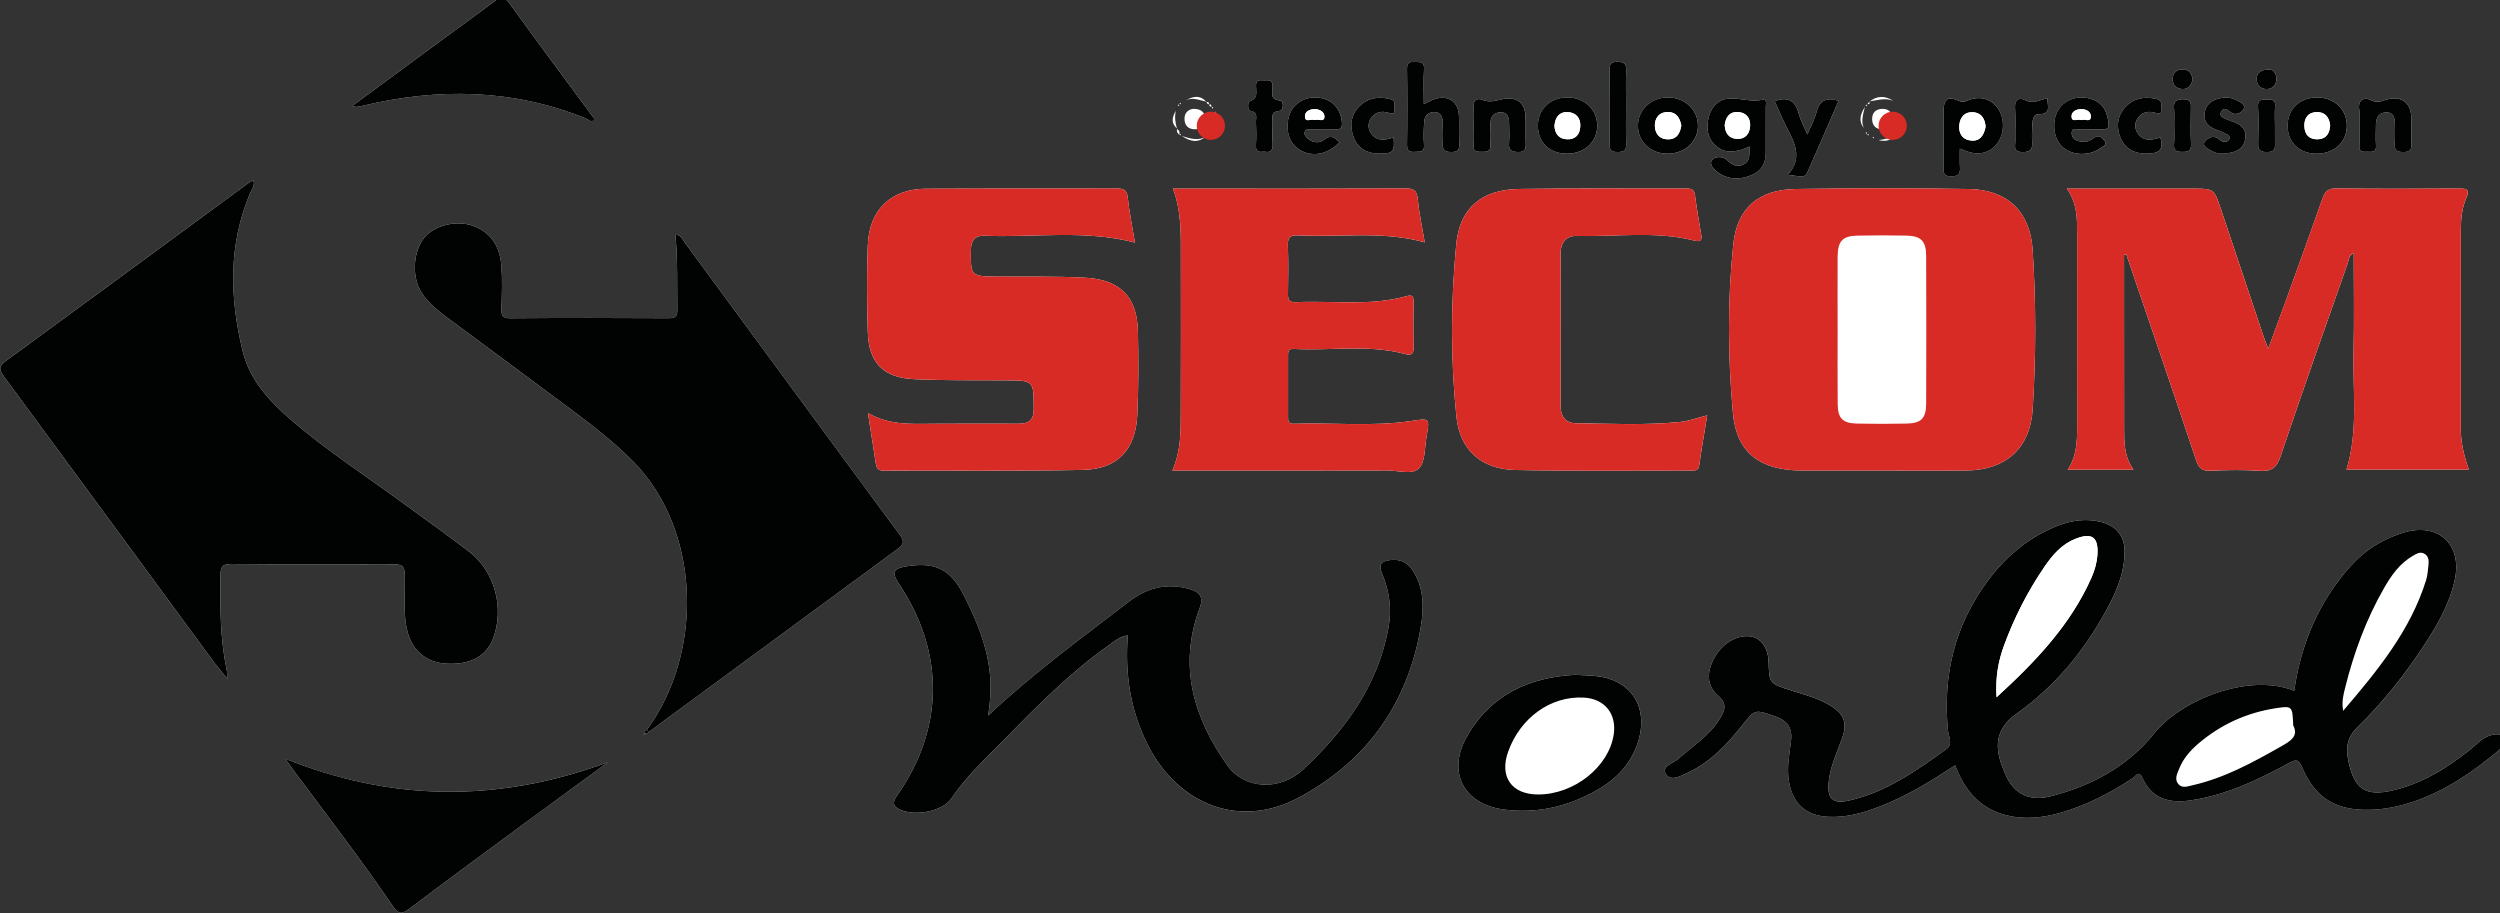
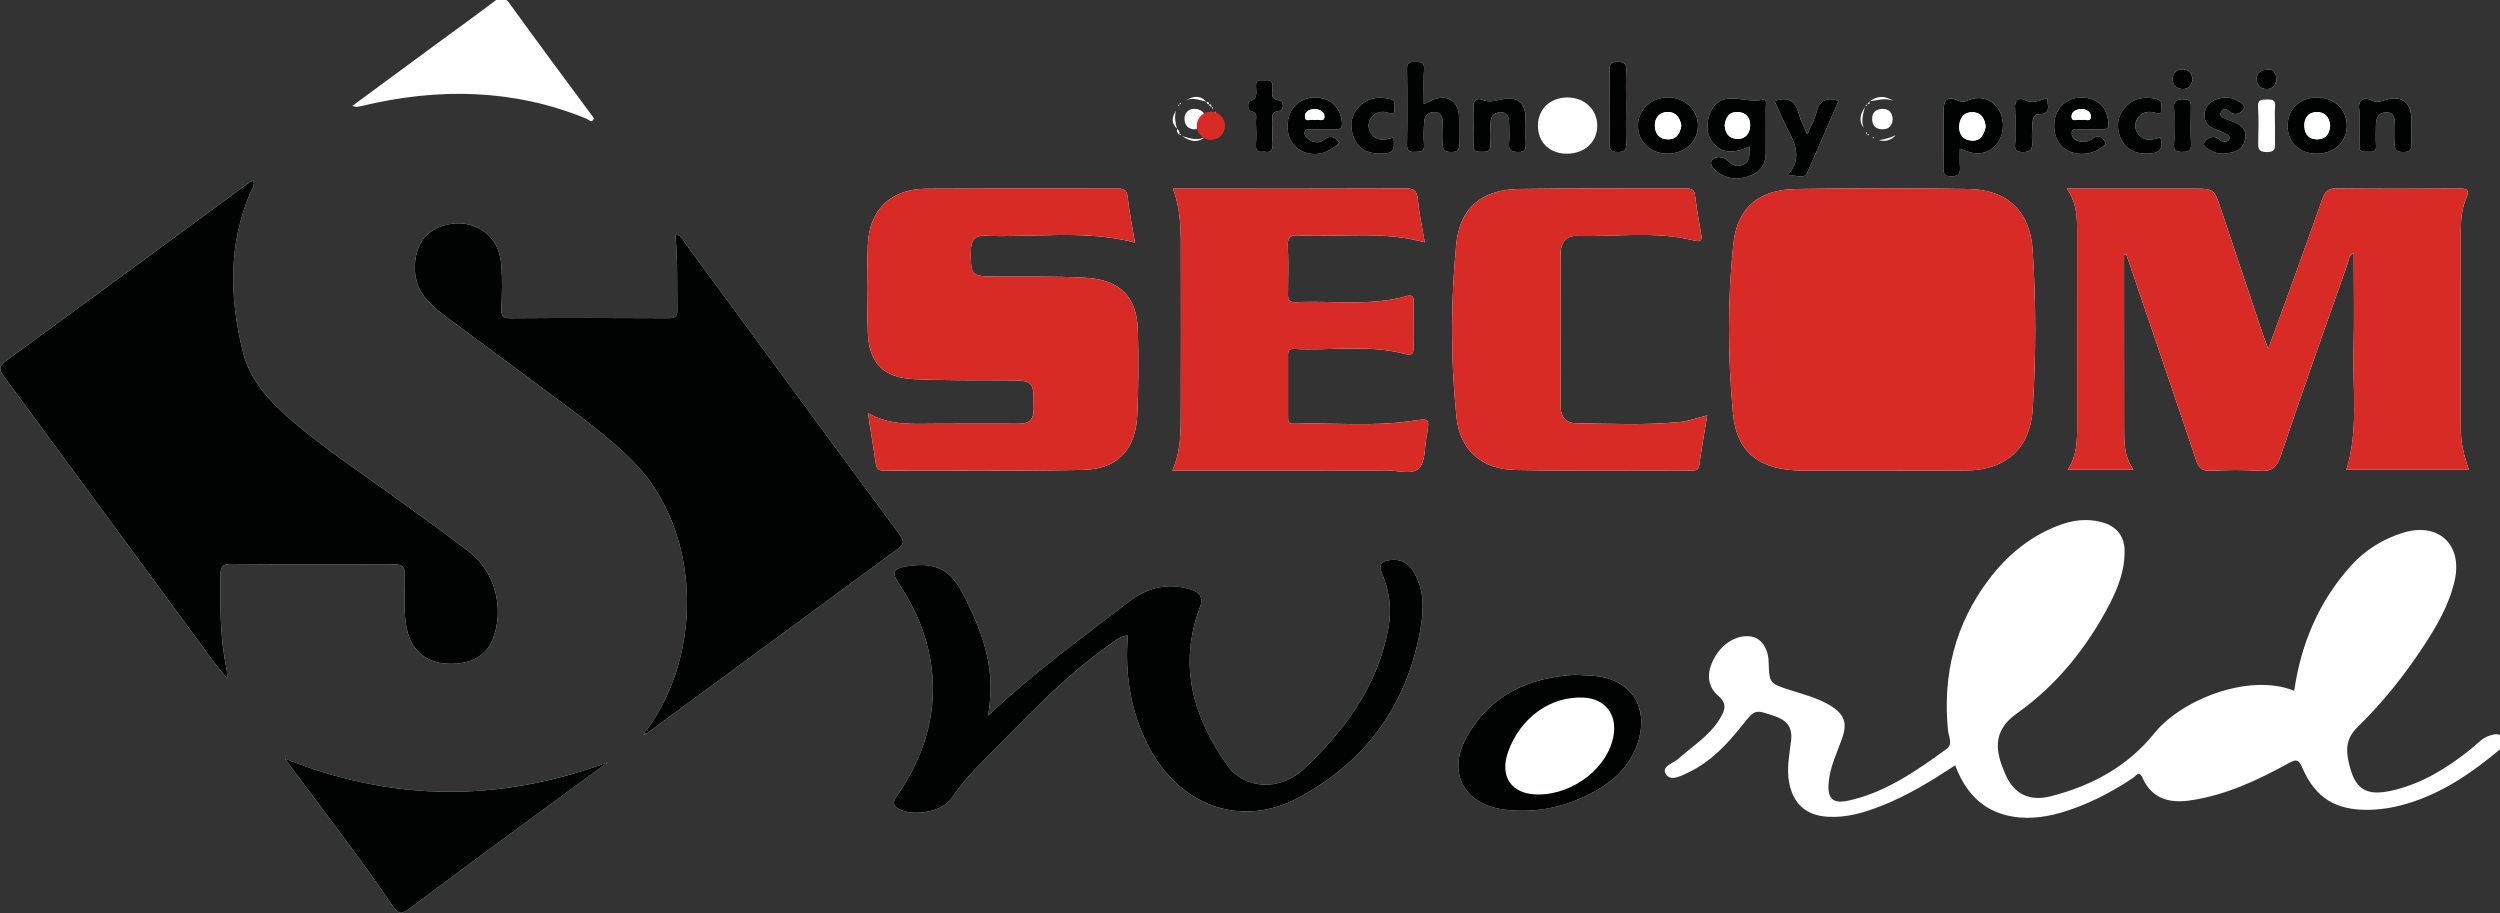
<svg xmlns="http://www.w3.org/2000/svg" xmlns:ns1="http://www.inkscape.org/namespaces/inkscape" width="123.173" height="45" viewBox="0 0 32.589 11.906" id="svg5" ns1:version="1.1 (c68e22c387, 2021-05-23)">
  <rect x="0" y="0" width="32.589" height="11.906" fill="#333333" stroke="none" />
  <defs id="defs2" />
  <g ns1:label="Layer 1" ns1:groupmode="layer" id="layer1" transform="translate(-87.522,-145.165)">
    <g id="g832" transform="matrix(0.144,0,0,-0.144,85.479,162.59)">
      <path d="m 183.836,108.547 -0.066,0.061 -0.073,-0.056 0.103,-0.068 z m -59.861,0.6 0.066,0.064 -0.054,0.073 -0.069,-0.101 z m 0.202,1.817 v -1.288 c 0.149,0.372 0.181,0.729 0,1.288 z m 60.079,-2.64 c 0.626,-0.163 1.135,-0.021 1.534,0.443 -0.488,-0.244 -1.008,-0.377 -1.534,-0.443 z m -1.344,1.094 c -0.243,0.541 -0.122,1.092 0.097,1.908 -0.51,-0.806 -0.525,-1.353 -0.097,-1.908 z m -59.631,-0.822 c -0.624,-0.303 -1.225,-0.191 -2.1,0.1 0.903,-0.61 1.526,-0.557 2.1,-0.1 z m 62.244,1.637 c -0.048,0.574 -0.327,0.916 -0.902,0.919 -0.614,0 -0.977,-0.33 -0.96,-0.948 0.014,-0.622 0.402,-0.929 1.008,-0.901 0.579,0.029 0.823,0.405 0.854,0.929 z m -63.35,0.919 c -0.401,-0.063 -0.767,-0.344 -0.761,-0.908 0.005,-0.611 0.363,-0.957 0.983,-0.94 0.635,0.018 0.939,0.427 0.891,1.018 -0.041,0.544 -0.392,0.849 -1.112,0.83 z m 97.513,3.558 c -0.889,0.026 -1.219,-0.336 -1.216,-0.865 0.003,-0.526 0.345,-0.907 0.924,-0.898 0.517,0.004 0.832,0.357 0.861,0.839 0.027,0.54 -0.261,0.912 -0.568,0.923 z m -7.01,-0.899 c -0.072,0.538 -0.314,0.908 -0.909,0.915 -0.535,0.004 -0.856,-0.309 -0.897,-0.799 -0.042,-0.543 0.276,-0.93 0.833,-0.975 0.585,-0.048 0.85,0.342 0.972,0.859 z m 7.453,-4.241 c 0,0.595 -0.042,1.196 0.011,1.789 0.052,0.609 -0.252,0.654 -0.728,0.641 -0.478,-0.015 -0.862,0.036 -0.816,-0.675 0.07,-1.041 0.036,-2.087 0.014,-3.133 -0.014,-0.565 -0.034,-0.951 0.782,-0.952 0.859,-0.002 0.74,0.474 0.737,0.987 -0.003,0.448 0,0.895 0,1.344 z m -9.12,0.092 c 0,-0.559 0.044,-1.121 -0.014,-1.674 -0.065,-0.633 0.22,-0.73 0.767,-0.73 0.544,0 0.8,0.1 0.767,0.73 -0.056,1.038 -0.024,2.087 -0.013,3.128 0.007,0.503 0.08,0.903 -0.701,0.907 -0.751,0.003 -0.875,-0.274 -0.817,-0.907 0.045,-0.479 0.011,-0.969 0.011,-1.454 z m -11.492,2.464 c -0.7,-0.186 -1.291,-0.562 -2.043,-0.17 -0.53,0.273 -0.933,-0.009 -0.869,-0.77 0.078,-0.962 0.006,-1.935 0.025,-2.901 0.011,-0.455 -0.267,-1.042 0.665,-1.046 0.832,-0.005 0.886,0.369 0.848,1 -0.032,0.517 0,1.04 0.024,1.56 0.018,0.389 0.139,0.876 0.538,0.87 1.232,-0.018 0.823,0.761 0.812,1.457 z m -70.909,-4.839 c 0.659,-0.157 0.831,0.161 0.782,0.781 -0.043,0.594 -0.029,1.192 -0.001,1.787 0.021,0.458 -0.25,1.029 0.642,1.12 0.408,0.045 0.34,0.916 0.077,0.931 -1.03,0.063 -0.715,0.764 -0.715,1.278 0.006,0.575 -0.324,0.581 -0.72,0.551 -0.335,-0.026 -0.786,0.166 -0.783,-0.473 0,-0.539 0.238,-1.183 -0.597,-1.433 -0.124,-0.039 -0.218,-0.794 0.101,-0.86 0.72,-0.152 0.473,-0.644 0.493,-1.03 0.033,-0.669 0.046,-1.346 -0.003,-2.011 -0.042,-0.57 0.189,-0.744 0.725,-0.641 z m 11.733,1.284 c -0.722,-0.244 -1.376,-0.374 -1.922,0.208 -0.396,0.428 -0.449,0.99 -0.169,1.453 0.393,0.652 1.038,0.785 1.751,0.529 0.282,-0.098 0.451,-0.002 0.408,0.295 -0.051,0.351 0.244,0.826 -0.398,0.984 -1.056,0.259 -2.006,0.118 -2.779,-0.666 -0.787,-0.796 -0.875,-1.802 -0.501,-2.797 0.375,-1.001 1.199,-1.46 2.272,-1.474 1.288,-0.014 1.459,0.16 1.337,1.468 z m 69.409,-0.008 c -0.732,-0.226 -1.421,-0.393 -1.976,0.279 -0.344,0.416 -0.38,0.93 -0.131,1.368 0.389,0.674 1.03,0.794 1.747,0.561 0.244,-0.08 0.467,-0.091 0.436,0.255 -0.039,0.39 0.229,0.892 -0.481,1.037 -1.068,0.218 -2.019,0.066 -2.759,-0.752 -0.748,-0.826 -0.847,-1.828 -0.42,-2.815 0.428,-0.987 1.266,-1.401 2.339,-1.394 0.955,0.004 1.64,0.218 1.246,1.461 z m 5.737,-1.458 c 0.886,0.073 1.751,0.244 1.943,1.297 0.185,0.984 -0.467,1.405 -1.29,1.649 l -0.307,0.128 c -0.328,0.146 -0.824,0.255 -0.568,0.742 0.216,0.405 0.573,0.152 0.841,-0.063 0.478,-0.38 1.011,-0.018 1.163,0.227 0.264,0.433 -0.276,0.683 -0.612,0.853 -0.543,0.28 -1.127,0.306 -1.734,0.115 -0.681,-0.211 -1.105,-0.652 -1.173,-1.34 -0.071,-0.723 0.342,-1.177 1.01,-1.422 0.351,-0.127 0.696,-0.271 1.024,-0.44 0.156,-0.083 0.303,-0.232 0.202,-0.451 -0.091,-0.2 -0.268,-0.22 -0.463,-0.22 -0.252,0 -0.388,0.182 -0.572,0.306 -0.472,0.321 -0.957,-0.024 -1.162,-0.289 -0.297,-0.39 0.23,-0.622 0.515,-0.8 0.347,-0.217 0.753,-0.325 1.183,-0.29 z m -54.099,4.232 c 0,1.08 -0.038,2.165 0.015,3.245 0.027,0.628 -0.154,0.823 -0.796,0.833 -0.648,0.006 -0.717,-0.253 -0.711,-0.785 0.024,-2.203 0.027,-4.406 -0.003,-6.608 -0.008,-0.558 0.102,-0.776 0.721,-0.776 0.663,-0.003 0.816,0.226 0.785,0.841 -0.044,1.08 -0.012,2.167 -0.012,3.249 z m -13.796,-1.676 c 0,-0.596 0.041,-1.196 -0.01,-1.789 -0.056,-0.646 0.337,-0.604 0.767,-0.609 0.449,-0.003 0.795,0.002 0.753,0.63 -0.046,0.704 -0.02,1.418 0.024,2.125 0.031,0.527 0.408,0.811 0.895,0.824 0.554,0.016 0.768,-0.372 0.776,-0.884 0.009,-0.633 0.056,-1.272 0,-1.899 -0.057,-0.656 0.199,-0.796 0.816,-0.812 0.664,-0.017 0.711,0.289 0.691,0.805 -0.027,0.82 0.017,1.641 -0.022,2.459 -0.049,1.123 -0.734,1.718 -1.834,1.563 -0.687,-0.101 -1.312,-0.416 -2.057,-0.109 -0.552,0.226 -0.88,-0.068 -0.809,-0.74 0.056,-0.514 0.01,-1.042 0.01,-1.564 z m 80.186,0.048 c 0,-0.633 0.033,-1.27 -0.011,-1.899 -0.042,-0.603 0.338,-0.547 0.718,-0.541 0.395,0.008 0.843,-0.105 0.789,0.58 -0.05,0.628 -0.011,1.266 -0.006,1.899 0.009,0.657 0.316,1.109 0.994,1.091 0.631,-0.019 0.718,-0.541 0.721,-1.059 0.003,-0.558 0.035,-1.118 -0.008,-1.674 -0.042,-0.583 0.071,-0.856 0.758,-0.862 0.712,-0.006 0.776,0.308 0.749,0.868 -0.037,0.781 0.011,1.565 -0.021,2.348 -0.051,1.257 -0.875,1.864 -2.119,1.566 -0.5,-0.122 -0.895,-0.397 -1.514,-0.083 -0.588,0.297 -1.233,0.077 -1.067,-0.893 0.077,-0.436 0.017,-0.895 0.017,-1.34 z m -92.332,-1.586 c -0.407,0.433 -0.773,0.736 -1.394,0.241 -0.434,-0.351 -0.982,-0.291 -1.443,0.071 -0.207,0.161 -0.404,0.381 -0.297,0.667 0.095,0.255 0.366,0.191 0.579,0.194 0.712,0.007 1.42,0.035 2.126,-0.007 0.574,-0.034 0.696,0.205 0.64,0.723 -0.138,1.266 -0.994,2.095 -2.283,2.169 -1.285,0.074 -2.363,-0.763 -2.569,-1.987 -0.223,-1.314 0.223,-2.358 1.22,-2.858 1.108,-0.553 2.41,-0.262 3.421,0.786 z m 20.576,-1.029 c 1.619,-0.002 2.768,1.071 2.755,2.569 -0.017,1.449 -1.167,2.524 -2.704,2.521 -1.552,-0.002 -2.657,-1.05 -2.666,-2.535 -0.012,-1.519 1.045,-2.551 2.615,-2.556 z m 47.295,2.206 c 0.41,0 0.82,0.012 1.228,-0.002 0.371,-0.015 0.562,0.113 0.52,0.517 -0.099,0.983 -0.425,1.805 -1.443,2.183 -1.177,0.437 -2.435,0.075 -3.076,-0.898 -0.629,-0.958 -0.499,-2.556 0.274,-3.324 0.848,-0.85 2.449,-0.946 3.505,-0.19 0.207,0.149 0.632,0.321 0.424,0.612 -0.193,0.268 -0.527,0.696 -1.005,0.324 -0.304,-0.235 -0.631,-0.384 -1.031,-0.349 -0.532,0.043 -1.024,0.274 -0.986,0.833 0.036,0.526 0.596,0.224 0.919,0.287 0.216,0.041 0.446,0.006 0.671,0.006 z m 20.618,-2.205 c 1.614,0.012 2.734,1.098 2.699,2.616 -0.032,1.446 -1.199,2.501 -2.741,2.473 -1.553,-0.027 -2.627,-1.084 -2.617,-2.584 0.007,-1.507 1.08,-2.52 2.66,-2.505 z m -58.779,-0.002 c 1.591,0.011 2.786,1.143 2.738,2.607 -0.044,1.428 -1.236,2.507 -2.76,2.486 -1.513,-0.021 -2.679,-1.145 -2.673,-2.572 0.009,-1.456 1.156,-2.529 2.695,-2.521 z m 15.465,4.783 c -1.186,0.375 -1.742,-0.025 -2.002,-1.048 -0.159,-0.627 -0.491,-1.207 -0.823,-1.994 -0.324,0.766 -0.628,1.313 -0.779,1.896 -0.305,1.155 -0.953,1.558 -2.176,1.129 0.384,-0.843 0.728,-1.7 1.154,-2.515 0.729,-1.379 1.345,-2.734 0.029,-4.158 1.478,-0.218 1.57,-0.235 1.795,0.261 0.949,2.129 1.867,4.272 2.803,6.43 z M 143.079,111.585 c 0,1.148 -0.053,2.156 0.02,3.155 0.05,0.738 -0.377,0.628 -0.826,0.655 -0.492,0.03 -0.722,-0.06 -0.711,-0.651 0.038,-2.272 0.038,-4.54 0,-6.807 -0.006,-0.563 0.175,-0.715 0.698,-0.678 0.446,0.033 0.895,-0.082 0.837,0.648 -0.059,0.7 -0.03,1.416 0.021,2.12 0.037,0.502 0.369,0.823 0.88,0.835 0.559,0.012 0.776,-0.366 0.787,-0.874 0.016,-0.633 0.052,-1.267 0.01,-1.897 -0.044,-0.604 0.116,-0.845 0.782,-0.845 0.634,0 0.736,0.244 0.708,0.785 -0.042,0.858 0.016,1.715 -0.03,2.57 -0.076,1.233 -1.004,1.834 -2.185,1.434 -0.306,-0.101 -0.586,-0.262 -0.99,-0.45 z m 48.52,-4.037 c 0.315,-0.117 0.511,-0.196 0.714,-0.265 1.072,-0.369 2.066,-0.086 2.687,0.767 0.68,0.921 0.667,2.36 -0.023,3.245 -0.631,0.811 -1.648,1.065 -2.718,0.6 -0.325,-0.145 -0.484,-0.137 -0.83,0.017 -0.931,0.413 -1.299,0.095 -1.299,-0.948 0,-1.68 0.011,-3.361 -0.009,-5.038 -0.007,-0.533 -0.021,-0.895 0.724,-0.883 0.704,0.012 0.803,0.303 0.765,0.874 -0.035,0.514 -0.011,1.031 -0.011,1.632 z m -19.031,0.196 c -0.033,-0.719 0.094,-1.3 -0.546,-1.618 -0.589,-0.293 -1.004,-0.068 -1.469,0.37 -0.368,0.341 -1.077,0.424 -1.385,0.009 -0.277,-0.368 0.169,-0.839 0.524,-1.099 0.966,-0.695 2.033,-0.679 3.077,-0.244 0.871,0.365 1.275,1.082 1.263,2.042 -0.015,1.375 0.017,2.754 0.003,4.128 -0.003,0.25 0.158,0.736 -0.331,0.637 -1.019,-0.212 -1.992,0.177 -2.976,0.116 -0.939,-0.06 -1.56,-0.675 -1.826,-1.572 -0.271,-0.94 -0.219,-1.881 0.511,-2.605 0.895,-0.895 1.954,-0.695 3.155,-0.164 z M 156.744,59.918 c -4.037,-0.217 -7.648,-1.753 -9.819,-5.694 -1.744,-3.16 -0.188,-6.028 3.383,-6.496 2.994,-0.397 5.79,0.255 8.382,1.716 1.793,1.009 3.201,2.435 3.811,4.486 0.942,3.175 -0.721,5.615 -4.021,5.898 -0.482,0.041 -0.966,0.053 -1.736,0.09 z M 69.212,52.002 c -9.977,-3.68 -19.585,-3.544 -29.216,0.323 0.316,-0.437 0.616,-0.856 0.925,-1.272 2.981,-4.005 6.032,-7.961 8.837,-12.088 0.491,-0.719 0.801,-0.731 1.458,-0.236 3.516,2.646 7.059,5.247 10.595,7.855 2.393,1.763 4.798,3.513 7.401,5.419 z m 99.523,31.407 c -0.931,-0.234 -1.674,-0.521 -2.438,-0.598 -3.162,-0.315 -6.331,-0.163 -9.498,-0.111 -0.948,0.011 -1.343,0.682 -1.343,1.594 0.002,4.587 0.002,9.174 0.005,13.76 0,0.988 0.505,1.625 1.471,1.599 3.528,-0.101 7.084,0.464 10.579,-0.41 0.49,-0.124 0.793,-0.124 0.681,0.528 -0.205,1.174 -0.406,2.349 -0.558,3.532 -0.067,0.527 -0.301,0.643 -0.8,0.64 -5.036,-0.02 -10.073,0.041 -15.104,-0.041 -3.374,-0.052 -5.402,-1.677 -5.723,-5.057 -0.491,-5.191 -0.514,-10.428 0.03,-15.623 0.314,-2.968 2.307,-4.697 5.297,-4.76 5.327,-0.113 10.66,-0.042 15.993,-0.051 0.355,0 0.618,0.012 0.686,0.494 0.203,1.47 0.467,2.928 0.723,4.504 z m -65.088,-27.176 c 0.191,1.29 0.268,2.43 0.167,3.591 -0.217,2.616 -1.204,4.974 -2.366,7.274 -1.202,2.37 -2.563,3.056 -5.164,2.648 -1.255,-0.197 -1.411,-0.545 -0.71,-1.595 4.16,-6.236 4.088,-13.126 -0.214,-19.215 -0.349,-0.497 -0.371,-0.881 0.211,-1.179 1.334,-0.684 3.912,-0.249 4.741,0.975 1.349,2.001 3.104,3.615 4.771,5.317 2.978,3.037 5.968,6.062 9.458,8.531 0.518,0.364 1.008,0.817 1.742,0.908 -0.271,-3.493 0.237,-6.772 1.777,-9.846 2.784,-5.559 8.41,-7.66 13.669,-4.853 6.189,3.305 9.92,8.544 11.079,15.493 0.288,1.718 0.294,3.499 -0.737,5.09 -0.485,0.749 -1.15,1.03 -1.995,0.937 -0.764,-0.086 -1.161,-0.332 -0.774,-1.237 0.669,-1.567 0.889,-3.228 0.572,-4.928 -0.965,-5.226 -3.951,-9.279 -7.705,-12.783 -2.161,-2.021 -5.36,-1.77 -6.851,0.324 -3.095,4.346 -4.497,9.046 -2.521,14.303 0.348,0.924 0.03,1.402 -0.857,1.668 -2.056,0.619 -3.897,0.168 -5.565,-1.12 -4.274,-3.294 -8.654,-6.459 -12.728,-10.306 z m 16.667,22.179 c 6.591,0 13.008,-0.008 19.42,0.01 0.997,0.003 2.295,-0.432 2.905,0.193 0.589,0.598 0.509,1.871 0.684,2.855 0.303,1.726 0.295,1.677 -1.417,1.424 -3.523,-0.525 -7.075,-0.128 -10.614,-0.249 -0.512,-0.018 -0.503,0.291 -0.503,0.646 0.001,1.83 0.004,3.658 0,5.487 -0.006,0.361 0.001,0.671 0.509,0.642 3.341,-0.184 6.715,0.425 10.021,-0.442 0.526,-0.14 0.853,-0.127 0.837,0.571 -0.033,1.38 -0.023,2.761 -0.006,4.141 0.006,0.488 -0.102,0.659 -0.645,0.506 -3.297,-0.927 -6.676,-0.386 -10.015,-0.545 -0.66,-0.03 -0.717,0.283 -0.706,0.803 0.021,1.417 0.046,2.837 -0.011,4.251 -0.035,0.767 0.154,1.038 0.966,0.994 3.768,-0.203 7.575,0.442 11.426,-0.633 -0.237,1.395 -0.518,2.666 -0.64,3.953 -0.077,0.808 -0.416,0.929 -1.133,0.927 -6.081,-0.026 -12.159,-0.015 -18.24,-0.015 h -2.784 c 0.788,-2.091 0.716,-4.179 0.716,-6.258 0.006,-4.628 0.014,-9.253 -0.005,-13.879 -0.004,-1.783 0.032,-3.582 -0.764,-5.384 z m -27.555,5.205 c 0.257,-1.65 0.49,-3.114 0.713,-4.58 0.063,-0.417 0.217,-0.638 0.716,-0.636 6.008,0.026 12.019,-0.053 18.023,0.068 3.125,0.061 4.781,1.816 4.929,4.954 0.119,2.533 0.116,5.074 0.057,7.61 -0.074,3.109 -1.606,4.673 -4.825,4.837 -2.643,0.136 -5.297,0.083 -7.944,0.1 -2.348,0.015 -2.37,0.065 -2.351,2.364 0.008,0.9 0.357,1.368 1.232,1.331 4.513,-0.177 9.066,0.568 13.62,-0.615 -0.229,1.369 -0.504,2.717 -0.653,4.078 -0.08,0.714 -0.399,0.818 -1.014,0.815 -5.746,-0.017 -11.495,0.011 -17.241,-0.02 -3.189,-0.015 -5.165,-1.917 -5.278,-5.143 -0.092,-2.61 -0.083,-5.228 0.003,-7.838 0.083,-2.755 1.397,-4.123 4.159,-4.257 2.755,-0.134 5.52,-0.089 8.279,-0.107 2.61,-0.015 2.569,-0.005 2.583,-2.56 0.006,-1.055 -0.441,-1.374 -1.405,-1.367 -2.426,0.021 -4.854,-0.005 -7.279,-0.002 -2.11,0.006 -4.249,-0.231 -6.324,0.968 z m 91.782,-5.204 c 2.574,0 5.148,-0.027 7.722,0.006 3.513,0.048 5.71,2.03 5.933,5.524 0.308,4.803 0.308,9.619 0,14.42 -0.223,3.49 -2.286,5.476 -5.791,5.534 -5.22,0.088 -10.442,0.086 -15.663,0 -3.323,-0.054 -5.306,-1.688 -5.649,-5.012 -0.529,-5.082 -0.496,-10.214 -0.03,-15.296 0.33,-3.6 2.498,-5.158 6.21,-5.176 2.424,-0.009 4.843,-0.002 7.269,0 z m 37.33,-19.936 c -4.17,1.662 -10.286,-0.878 -12.661,-3.844 -2.404,-3.005 -5.673,-4.762 -9.361,-5.704 -1.929,-0.492 -3.327,0.168 -4.126,1.988 -0.833,1.907 -1.306,3.838 1.023,5.493 3.644,2.58 6.398,6.011 8.447,9.981 0.755,1.468 1.328,3.005 1.328,4.685 -0.003,1.405 -0.728,2.304 -2.086,2.666 -1.352,0.363 -2.67,0.175 -3.944,-0.318 -2.571,-0.996 -4.62,-2.692 -6.269,-4.88 -3.063,-4.061 -4.19,-8.642 -3.692,-13.677 0.056,-0.541 0.476,-1.216 -0.137,-1.664 -2.717,-1.967 -5.463,-3.904 -8.816,-4.659 -1.508,-0.34 -1.996,0.169 -1.844,1.7 0.138,1.397 0.756,2.637 1.213,3.933 0.485,1.379 0.205,2.168 -1.032,2.935 -1.12,0.695 -2.387,1.016 -3.63,1.411 -1.93,0.615 -1.93,0.619 -1.994,2.592 -0.038,1.219 -0.673,2.129 -1.592,2.274 -1.239,0.199 -2.618,-0.618 -3.344,-1.985 -0.684,-1.274 -0.659,-2.491 0.368,-3.371 0.874,-0.751 0.592,-1.363 0.154,-2.086 -0.931,-1.548 -2.461,-2.467 -3.76,-3.632 -0.451,-0.407 -1.549,-0.672 -1.136,-1.37 0.431,-0.716 1.365,-0.184 2.022,0.124 2.047,0.964 3.546,2.575 4.923,4.307 1.138,1.428 1.106,1.418 2.898,0.809 1.1,-0.373 1.647,-0.983 1.501,-2.227 -0.146,-1.249 -0.417,-2.497 -0.178,-3.779 0.366,-1.938 1.534,-2.997 3.498,-3.109 1.682,-0.1 3.241,0.357 4.775,0.954 2.404,0.93 4.589,2.279 6.763,3.703 0.858,-2.293 2.291,-3.943 4.652,-4.528 1.619,-0.399 3.264,-0.228 4.863,0.226 2.389,0.683 4.557,1.813 6.612,3.18 0.216,0.144 0.508,0.705 0.823,-0.002 0.855,-1.921 2.455,-2.334 4.361,-2.049 3.217,0.481 6.106,1.84 8.919,3.388 0.646,0.357 0.871,0.319 1.181,-0.41 1.183,-2.768 3.047,-3.889 6.043,-3.833 1.356,0.024 2.657,0.286 3.939,0.711 2.954,0.981 5.458,2.703 7.814,4.671 0.351,0.295 0.711,0.642 0.393,1.134 -0.3,0.468 -0.822,0.326 -1.219,0.202 -0.687,-0.216 -1.162,-0.788 -1.713,-1.227 -2.11,-1.692 -4.37,-3.103 -7.039,-3.729 -2.479,-0.586 -3.494,0.104 -4.025,2.622 -0.253,1.192 -0.167,2.137 0.82,3.103 2.241,2.189 4.207,4.641 5.931,7.266 1.227,1.867 2.366,3.798 2.862,6.016 0.727,3.256 -1.489,5.298 -4.67,4.314 -1.852,-0.576 -3.442,-1.563 -4.747,-3.017 -2.871,-3.208 -4.484,-6.977 -5.112,-11.287 z m -15.404,39.476 0.193,0.037 c 0.104,-0.297 0.209,-0.594 0.312,-0.892 2.012,-5.919 4.041,-11.836 6.022,-17.765 0.244,-0.733 0.565,-0.978 1.332,-0.942 1.454,0.069 2.913,0.103 4.362,-0.006 1.108,-0.083 1.593,0.259 1.958,1.349 1.959,5.822 4.014,11.606 6.055,17.4 0.115,0.322 0.093,0.748 0.558,0.97 0,-3.015 0.056,-5.984 -0.015,-8.951 -0.083,-3.558 0.44,-7.157 -0.644,-10.659 h 11.081 c -0.44,1.255 -0.732,2.436 -0.726,3.683 0.007,6.006 0.004,12.015 0.003,18.021 -0.003,0.98 0.093,1.958 0.476,2.851 0.355,0.817 0.067,0.9 -0.664,0.895 -3.693,-0.025 -7.39,-0.036 -11.082,0.008 -0.746,0.011 -1.027,-0.271 -1.255,-0.914 -1.107,-3.16 -2.257,-6.311 -3.395,-9.459 -0.47,-1.305 -0.956,-2.604 -1.518,-4.138 -0.221,0.579 -0.359,0.913 -0.47,1.251 -1.269,3.776 -2.532,7.553 -3.793,11.329 -0.637,1.909 -0.637,1.913 -2.624,1.913 h -11.345 c 0.972,-1.368 0.934,-2.792 0.934,-4.206 0.006,-5.744 0.003,-11.49 0.003,-17.238 -0.003,-1.377 -0.021,-2.752 -0.857,-3.999 h 5.952 c -0.847,1.204 -0.845,2.469 -0.845,3.736 0.003,3.917 -0.003,7.835 -0.006,11.754 -0.003,1.323 0,2.649 0,3.974 z M 34.76,59.559 c -0.023,0.447 -0.009,0.618 -0.045,0.778 -0.601,2.835 -0.607,5.698 -0.572,8.576 0.007,0.835 0.206,1.049 1.044,1.038 4.665,-0.045 9.331,-0.019 13.995,-0.019 1.671,0 1.661,0 1.654,-1.71 -0.004,-1.49 -0.137,-2.988 0.256,-4.454 0.448,-1.688 1.71,-2.718 3.46,-2.833 2.122,-0.14 3.618,0.633 4.239,2.193 1.094,2.756 0.223,6.124 -2.137,7.939 -1.98,1.519 -4.02,2.964 -6.034,4.436 -3.344,2.441 -6.821,4.7 -9.97,7.395 -2.011,1.719 -3.835,3.666 -4.481,6.281 -1.194,4.824 -1.333,9.659 0.669,14.364 0.143,0.342 0.445,0.665 0.291,1.127 -0.148,-0.065 -0.263,-0.092 -0.35,-0.157 C 29.418,99.107 22.063,93.693 14.688,88.309 14.003,87.81 14.147,87.471 14.563,86.903 20.821,78.408 27.063,69.9 33.309,61.399 c 0.408,-0.557 0.854,-1.086 1.451,-1.84 z m 33.239,50.718 -0.169,-0.178 0.079,-0.044 0.069,0.217 c -2.547,3.449 -5.11,6.88 -7.616,10.357 -0.449,0.621 -0.74,0.772 -1.368,0.296 -1.784,-1.347 -3.603,-2.652 -5.405,-3.979 -2.474,-1.819 -4.949,-3.642 -7.506,-5.527 0.226,-0.059 0.297,-0.095 0.362,-0.087 0.185,0.019 0.365,0.05 0.546,0.095 6.884,1.646 13.666,1.544 20.298,-1.168 0.199,-0.081 0.499,-0.463 0.711,0.018 z m 52.915,-1.45 0.19,-0.077 -0.041,0.134 -0.166,-0.088 c 0.16,0.241 0.017,0.398 -0.154,0.544 -0.169,0.538 -0.238,1.083 -0.112,1.645 -0.336,-0.577 -0.47,-1.133 0.131,-1.632 -0.1,-0.219 0.023,-0.376 0.151,-0.528 z m 62.271,0.023 0.163,-0.12 0.003,0.137 -0.184,-0.042 0.032,0.185 -0.133,-0.004 0.119,-0.155 z m 0.024,2.708 -0.158,-0.111 0.122,-0.065 0.018,0.194 c 0.179,-0.007 0.321,0.016 0.193,0.247 0.728,0.103 1.446,0.359 2.189,0.059 -0.749,0.479 -1.472,0.47 -2.163,-0.079 z M 123.62,111.546 c 0.046,0.194 -0.056,0.238 -0.219,0.231 -0.597,0.687 -1.242,0.494 -1.891,0.141 0.649,0.32 1.276,0.008 1.908,-0.123 -0.006,-0.154 0.084,-0.214 0.223,-0.229 0.012,-0.139 0.078,-0.22 0.225,-0.22 l 0.078,-0.191 0.085,0.117 -0.181,0.054 c 0.018,0.17 -0.032,0.267 -0.227,0.22 z m -2.72,0.056 0.182,-0.027 -0.009,0.131 -0.147,-0.123 -0.122,-0.16 0.136,-0.008 -0.041,0.187 z M 72.551,54.695 c 0.144,-0.208 0.243,-0.032 0.357,0.038 0.478,0.356 0.954,0.713 1.436,1.065 6.995,5.148 13.99,10.297 20.992,15.434 0.535,0.392 0.837,0.643 0.306,1.363 -6.518,8.811 -12.991,17.649 -19.486,26.477 -0.199,0.268 -0.317,0.694 -0.829,0.673 0.221,-2.248 0.138,-4.484 0.175,-6.722 0.014,-0.604 -0.12,-0.829 -0.78,-0.824 -4.774,0.03 -9.553,0.036 -14.33,-0.004 -0.761,-0.006 -0.83,0.277 -0.812,0.905 0.042,1.302 0.093,2.616 -0.014,3.914 -0.136,1.675 -0.933,2.982 -2.604,3.565 -1.527,0.532 -3.552,-0.012 -4.4,-1.129 -1.013,-1.326 -1.099,-3.556 -0.196,-4.961 0.597,-0.927 1.447,-1.596 2.316,-2.241 3.203,-2.378 6.414,-4.745 9.611,-7.131 2.512,-1.871 5.079,-3.706 7.267,-5.943 5.954,-6.084 6.441,-17.051 1.192,-24.227 -0.139,-0.039 -0.208,-0.122 -0.175,-0.271 l -0.155,-0.157 0.094,-0.029 z" style="fill:#ffffff;fill-opacity:1;fill-rule:evenodd;stroke:none" id="path834" />
      <path d="m 34.761,59.559 c -0.597,0.753 -1.043,1.282 -1.451,1.84 -6.246,8.501 -12.488,17.009 -18.747,25.504 -0.417,0.566 -0.559,0.907 0.125,1.406 7.375,5.383 14.73,10.799 22.091,16.203 0.086,0.065 0.202,0.092 0.35,0.157 0.154,-0.463 -0.148,-0.785 -0.291,-1.127 -2.001,-4.706 -1.862,-9.542 -0.669,-14.366 0.646,-2.613 2.47,-4.56 4.481,-6.281 3.15,-2.693 6.626,-4.952 9.968,-7.393 2.014,-1.472 4.056,-2.917 6.034,-4.436 2.362,-1.815 3.232,-5.184 2.139,-7.939 -0.621,-1.56 -2.118,-2.334 -4.239,-2.193 -1.75,0.115 -3.012,1.145 -3.46,2.833 -0.394,1.466 -0.261,2.964 -0.256,4.455 0.006,1.71 0.017,1.71 -1.656,1.71 -4.662,0 -9.328,-0.026 -13.993,0.02 -0.838,0.009 -1.037,-0.204 -1.044,-1.039 -0.036,-2.878 -0.03,-5.743 0.572,-8.576 0.036,-0.16 0.021,-0.33 0.045,-0.778" style="fill:#010202;fill-opacity:1;fill-rule:evenodd;stroke:none" id="path836" />
      <path d="m 206.466,97.954 c 0,-1.325 -0.003,-2.651 0,-3.974 0.003,-3.918 0.01,-7.838 0.007,-11.754 0,-1.266 -0.001,-2.531 0.844,-3.736 h -5.953 c 0.837,1.248 0.856,2.622 0.859,4 0,5.749 0.003,11.493 -0.003,17.239 0,1.412 0.036,2.837 -0.936,4.206 h 11.347 c 1.985,0 1.985,-0.003 2.622,-1.914 1.263,-3.776 2.525,-7.553 3.794,-11.328 0.111,-0.339 0.249,-0.674 0.469,-1.251 0.562,1.533 1.047,2.832 1.517,4.138 1.139,3.148 2.289,6.298 3.397,9.458 0.226,0.645 0.509,0.925 1.256,0.915 3.69,-0.044 7.387,-0.034 11.08,-0.006 0.733,0.003 1.019,-0.08 0.666,-0.897 -0.384,-0.893 -0.481,-1.87 -0.478,-2.851 0.002,-6.006 0.005,-12.013 -0.003,-18.021 -0.004,-1.246 0.288,-2.428 0.728,-3.683 h -11.082 c 1.083,3.502 0.56,7.101 0.643,10.659 0.071,2.967 0.017,5.937 0.017,8.953 -0.466,-0.223 -0.445,-0.649 -0.557,-0.971 -2.042,-5.794 -4.097,-11.579 -6.056,-17.401 -0.365,-1.09 -0.848,-1.431 -1.958,-1.347 -1.45,0.107 -2.907,0.074 -4.361,0.006 -0.768,-0.038 -1.09,0.208 -1.333,0.942 -1.979,5.928 -4.008,11.844 -6.022,17.765 -0.101,0.297 -0.208,0.594 -0.31,0.891 l -0.195,-0.038 z" style="fill:#d92b26;fill-opacity:1;fill-rule:evenodd;stroke:none" id="path838" />
      <path d="m 72.752,54.947 c 5.247,7.178 4.762,18.144 -1.192,24.227 -2.188,2.238 -4.754,4.072 -7.266,5.944 -3.198,2.385 -6.409,4.754 -9.611,7.13 -0.87,0.647 -1.72,1.315 -2.316,2.241 -0.902,1.405 -0.817,3.635 0.196,4.961 0.849,1.117 2.874,1.662 4.399,1.129 1.673,-0.582 2.47,-1.89 2.606,-3.565 0.107,-1.296 0.056,-2.61 0.013,-3.913 -0.018,-0.629 0.051,-0.912 0.812,-0.904 4.777,0.039 9.555,0.033 14.329,0.004 0.66,-0.004 0.794,0.218 0.781,0.824 -0.036,2.236 0.045,4.473 -0.175,6.723 0.512,0.019 0.63,-0.407 0.829,-0.675 6.495,-8.826 12.969,-17.665 19.485,-26.477 0.532,-0.72 0.231,-0.972 -0.305,-1.362 C 88.335,66.094 81.34,60.945 74.344,55.797 73.863,55.444 73.386,55.089 72.909,54.732 Z" style="fill:#010202;fill-opacity:1;fill-rule:evenodd;stroke:none" id="path840" />
-       <path d="m 226.302,56.66 c 3.151,3.682 6.076,7.261 7.503,11.81 0.131,0.422 0.169,0.877 0.214,1.32 0.046,0.408 0.06,0.845 -0.362,1.092 -0.381,0.22 -0.728,-0.009 -1.043,-0.19 -1.169,-0.677 -1.931,-1.736 -2.583,-2.874 -1.643,-2.853 -2.768,-5.916 -3.557,-9.103 -0.143,-0.582 -0.316,-1.2 -0.173,-2.056 z m -4.521,-1.326 c -0.069,1.748 -0.074,1.794 -1.584,1.561 -2.63,-0.405 -4.977,-1.471 -7.007,-3.205 -0.74,-0.633 -1.38,-1.371 -1.741,-2.289 -0.169,-0.429 -0.446,-0.929 -0.066,-1.373 0.353,-0.409 0.835,-0.205 1.26,-0.112 2.902,0.654 5.476,2.066 8.029,3.516 0.796,0.452 1.638,0.912 1.109,1.902 z m -26.854,2.553 c 3.582,3.278 6.715,6.579 8.605,10.861 0.28,0.642 0.476,1.324 0.524,2.042 0.104,1.597 -0.488,2.036 -2.001,1.435 -1.228,-0.485 -2.056,-1.45 -2.777,-2.503 -1.518,-2.215 -2.734,-4.595 -3.662,-7.115 -0.531,-1.432 -0.806,-2.912 -0.689,-4.72 z m 26.944,0.592 c 0.627,4.308 2.239,8.077 5.11,11.286 1.305,1.456 2.895,2.441 4.748,3.017 3.18,0.986 5.396,-1.056 4.668,-4.313 -0.495,-2.22 -1.635,-4.149 -2.86,-6.016 -1.726,-2.625 -3.691,-5.077 -5.933,-7.268 -0.987,-0.965 -1.073,-1.909 -0.82,-3.102 0.53,-2.518 1.547,-3.208 4.025,-2.622 2.671,0.627 4.931,2.036 7.039,3.728 0.552,0.438 1.028,1.012 1.715,1.228 0.396,0.124 0.918,0.265 1.218,-0.202 0.318,-0.493 -0.042,-0.841 -0.392,-1.135 -2.357,-1.97 -4.861,-3.691 -7.815,-4.673 -1.28,-0.425 -2.583,-0.687 -3.938,-0.71 -2.996,-0.056 -4.861,1.065 -6.044,3.834 -0.31,0.729 -0.533,0.765 -1.181,0.41 -2.812,-1.547 -5.701,-2.909 -8.92,-3.388 -1.906,-0.285 -3.505,0.128 -4.361,2.048 -0.315,0.707 -0.607,0.147 -0.823,0.001 -2.055,-1.367 -4.223,-2.497 -6.611,-3.178 -1.601,-0.455 -3.246,-0.625 -4.864,-0.226 -2.362,0.583 -3.793,2.235 -4.652,4.528 -2.175,-1.425 -4.358,-2.772 -6.763,-3.703 -1.534,-0.597 -3.094,-1.055 -4.775,-0.954 -1.964,0.111 -3.132,1.171 -3.497,3.107 -0.239,1.284 0.03,2.532 0.177,3.781 0.148,1.244 -0.401,1.854 -1.501,2.228 -1.792,0.609 -1.76,0.619 -2.898,-0.811 -1.377,-1.73 -2.875,-3.341 -4.923,-4.305 -0.657,-0.307 -1.59,-0.841 -2.021,-0.124 -0.414,0.698 0.686,0.963 1.136,1.369 1.298,1.166 2.827,2.086 3.76,3.632 0.439,0.725 0.719,1.337 -0.155,2.087 -1.026,0.88 -1.052,2.096 -0.368,3.369 0.726,1.368 2.105,2.185 3.346,1.986 0.916,-0.146 1.552,-1.054 1.589,-2.274 0.064,-1.974 0.064,-1.978 1.995,-2.593 1.242,-0.394 2.511,-0.715 3.63,-1.409 1.236,-0.767 1.517,-1.557 1.031,-2.936 -0.456,-1.297 -1.075,-2.536 -1.212,-3.934 -0.153,-1.53 0.335,-2.039 1.843,-1.7 3.353,0.754 6.099,2.693 8.816,4.661 0.613,0.448 0.194,1.121 0.139,1.664 -0.499,5.034 0.628,9.614 3.691,13.677 1.65,2.188 3.698,3.884 6.269,4.88 1.274,0.491 2.593,0.68 3.943,0.318 1.359,-0.362 2.083,-1.261 2.086,-2.667 0,-1.68 -0.573,-3.216 -1.327,-4.683 -2.047,-3.971 -4.801,-7.401 -8.445,-9.981 -2.329,-1.656 -1.858,-3.586 -1.025,-5.494 0.799,-1.821 2.197,-2.479 4.126,-1.986 3.689,0.942 6.958,2.699 9.361,5.702 2.375,2.968 8.492,5.508 12.663,3.846" style="fill:#010202;fill-opacity:1;fill-rule:evenodd;stroke:none" id="path842" />
-       <path d="m 180.539,91.152 c 0,-2.235 -0.014,-4.474 0.006,-6.711 0.011,-1.303 0.439,-1.748 1.745,-1.778 1.492,-0.032 2.984,-0.032 4.474,0 1.359,0.027 1.789,0.472 1.79,1.855 0.017,4.435 0.017,8.871 -10e-4,13.31 -0.006,1.365 -0.462,1.825 -1.81,1.85 -1.454,0.03 -2.907,0.029 -4.361,0 -1.407,-0.024 -1.831,-0.478 -1.843,-1.927 -0.011,-2.199 0,-4.399 0,-6.599 z M 184.54,78.414 c -2.425,-0.002 -4.845,-0.009 -7.269,0 -3.712,0.018 -5.878,1.576 -6.208,5.176 -0.467,5.081 -0.499,10.214 0.029,15.296 0.345,3.324 2.327,4.957 5.649,5.012 5.222,0.086 10.443,0.088 15.663,0 3.505,-0.057 5.568,-2.043 5.793,-5.534 0.307,-4.801 0.307,-9.617 0,-14.42 -0.225,-3.494 -2.421,-5.476 -5.934,-5.524 -2.574,-0.033 -5.148,-0.006 -7.722,-0.006" style="fill:#d92b26;fill-opacity:1;fill-rule:evenodd;stroke:none" id="path844" />
+       <path d="m 180.539,91.152 z M 184.54,78.414 c -2.425,-0.002 -4.845,-0.009 -7.269,0 -3.712,0.018 -5.878,1.576 -6.208,5.176 -0.467,5.081 -0.499,10.214 0.029,15.296 0.345,3.324 2.327,4.957 5.649,5.012 5.222,0.086 10.443,0.088 15.663,0 3.505,-0.057 5.568,-2.043 5.793,-5.534 0.307,-4.801 0.307,-9.617 0,-14.42 -0.225,-3.494 -2.421,-5.476 -5.934,-5.524 -2.574,-0.033 -5.148,-0.006 -7.722,-0.006" style="fill:#d92b26;fill-opacity:1;fill-rule:evenodd;stroke:none" id="path844" />
      <path d="m 92.76,83.618 c 2.075,-1.198 4.215,-0.962 6.323,-0.968 2.426,-0.005 4.854,0.023 7.279,0.002 0.963,-0.007 1.412,0.312 1.406,1.367 -0.015,2.556 0.027,2.545 -2.584,2.56 -2.759,0.018 -5.524,-0.027 -8.277,0.107 -2.763,0.134 -4.077,1.502 -4.161,4.257 -0.085,2.61 -0.094,5.228 -0.003,7.838 0.113,3.226 2.088,5.128 5.277,5.143 5.747,0.03 11.495,0.003 17.243,0.02 0.615,0.003 0.934,-0.101 1.012,-0.815 0.15,-1.361 0.425,-2.708 0.653,-4.078 -4.553,1.183 -9.106,0.437 -13.62,0.615 -0.873,0.038 -1.224,-0.431 -1.23,-1.331 -0.02,-2.299 0.003,-2.349 2.349,-2.364 2.649,-0.017 5.303,0.036 7.946,-0.1 3.218,-0.166 4.752,-1.728 4.825,-4.837 0.059,-2.536 0.062,-5.077 -0.057,-7.61 -0.149,-3.138 -1.805,-4.892 -4.931,-4.954 -6.002,-0.12 -12.013,-0.042 -18.023,-0.068 -0.499,-0.002 -0.651,0.219 -0.714,0.636 -0.225,1.466 -0.456,2.93 -0.713,4.58" style="fill:#d92b26;fill-opacity:1;fill-rule:evenodd;stroke:none" id="path846" />
      <path d="m 120.313,78.412 c 0.795,1.802 0.759,3.602 0.764,5.384 0.02,4.626 0.012,9.251 0.006,13.879 0,2.079 0.073,4.166 -0.717,6.259 h 2.786 c 6.079,0 12.158,-0.012 18.239,0.014 0.717,0.003 1.056,-0.119 1.133,-0.927 0.122,-1.285 0.404,-2.557 0.641,-3.952 -3.851,1.074 -7.658,0.43 -11.426,0.633 -0.812,0.044 -1,-0.226 -0.966,-0.995 0.057,-1.413 0.031,-2.834 0.011,-4.251 -0.011,-0.52 0.047,-0.833 0.707,-0.804 3.341,0.16 6.718,-0.381 10.015,0.546 0.545,0.152 0.651,-0.018 0.645,-0.506 -0.017,-1.38 -0.025,-2.761 0.006,-4.141 0.016,-0.698 -0.31,-0.711 -0.836,-0.571 -3.306,0.866 -6.68,0.259 -10.021,0.441 -0.508,0.028 -0.515,-0.28 -0.509,-0.642 0.004,-1.829 0.001,-3.657 0,-5.487 0,-0.356 -0.01,-0.664 0.503,-0.647 3.54,0.121 7.09,-0.276 10.613,0.249 1.712,0.255 1.721,0.302 1.418,-1.424 -0.176,-0.984 -0.096,-2.257 -0.686,-2.855 -0.61,-0.626 -1.908,-0.19 -2.904,-0.193 -6.414,-0.018 -12.83,-0.01 -19.421,-0.01" style="fill:#d92b26;fill-opacity:1;fill-rule:evenodd;stroke:none" id="path848" />
      <path d="m 103.647,56.233 c 4.073,3.848 8.454,7.01 12.728,10.306 1.668,1.285 3.508,1.739 5.565,1.12 0.888,-0.267 1.204,-0.745 0.858,-1.668 -1.977,-5.259 -0.574,-9.958 2.521,-14.306 1.49,-2.093 4.69,-2.343 6.85,-0.323 3.754,3.504 6.739,7.558 7.705,12.784 0.316,1.7 0.096,3.359 -0.573,4.928 -0.386,0.906 0.011,1.151 0.775,1.237 0.846,0.09 1.51,-0.188 1.995,-0.938 1.031,-1.591 1.025,-3.373 0.737,-5.09 -1.159,-6.95 -4.89,-12.188 -11.079,-15.493 -5.259,-2.807 -10.884,-0.706 -13.671,4.853 -1.539,3.074 -2.046,6.353 -1.775,9.845 -0.736,-0.09 -1.224,-0.542 -1.742,-0.907 -3.49,-2.469 -6.48,-5.496 -9.458,-8.531 -1.667,-1.702 -3.422,-3.316 -4.771,-5.319 -0.829,-1.222 -3.407,-1.657 -4.741,-0.974 -0.582,0.297 -0.561,0.681 -0.211,1.179 4.301,6.09 4.373,12.979 0.214,19.215 -0.701,1.048 -0.545,1.398 0.71,1.596 2.601,0.408 3.962,-0.277 5.165,-2.648 1.162,-2.299 2.149,-4.658 2.366,-7.274 0.101,-1.161 0.024,-2.303 -0.168,-3.591" style="fill:#010202;fill-opacity:1;fill-rule:evenodd;stroke:none" id="path850" />
      <path d="m 168.735,83.41 c -0.258,-1.576 -0.522,-3.037 -0.723,-4.505 -0.068,-0.484 -0.33,-0.494 -0.687,-0.494 -5.333,0.008 -10.666,-0.061 -15.993,0.051 -2.988,0.063 -4.982,1.79 -5.295,4.76 -0.546,5.193 -0.522,10.431 -0.03,15.621 0.321,3.38 2.349,5.005 5.723,5.059 5.032,0.08 10.068,0.02 15.102,0.041 0.499,0.003 0.734,-0.113 0.802,-0.642 0.151,-1.181 0.353,-2.357 0.557,-3.533 0.112,-0.649 -0.191,-0.649 -0.681,-0.526 -3.496,0.874 -7.051,0.309 -10.58,0.408 -0.966,0.027 -1.471,-0.609 -1.471,-1.597 -0.003,-4.586 -0.003,-9.173 -0.004,-13.76 0,-0.913 0.395,-1.584 1.343,-1.596 3.169,-0.05 6.337,-0.202 9.5,0.113 0.764,0.075 1.507,0.365 2.438,0.598" style="fill:#d92b26;fill-opacity:1;fill-rule:evenodd;stroke:none" id="path852" />
      <path d="M 69.211,52.001 C 66.609,50.095 64.205,48.345 61.812,46.582 58.274,43.975 54.733,41.373 51.217,38.727 c -0.658,-0.494 -0.969,-0.482 -1.459,0.238 -2.806,4.128 -5.857,8.083 -8.837,12.088 -0.31,0.415 -0.61,0.836 -0.927,1.273 9.633,-3.868 19.241,-4.003 29.217,-0.324" style="fill:#010202;fill-opacity:1;fill-rule:evenodd;stroke:none" id="path854" />
-       <path d="m 68.01,110.28 c -0.223,-0.484 -0.524,-0.102 -0.721,-0.023 -6.634,2.711 -13.416,2.815 -20.299,1.169 -0.181,-0.046 -0.36,-0.075 -0.547,-0.096 -0.063,-0.008 -0.134,0.03 -0.362,0.089 2.559,1.885 5.032,3.709 7.508,5.528 1.8,1.326 3.619,2.631 5.405,3.976 0.628,0.478 0.917,0.326 1.368,-0.295 2.505,-3.475 5.068,-6.908 7.616,-10.357 l 0.032,0.009 z" style="fill:#010202;fill-opacity:1;fill-rule:evenodd;stroke:none" id="path856" />
      <path d="m 153.414,49.087 c 3.267,-0.009 6.43,2.505 6.859,5.452 0.27,1.863 -0.833,3.216 -2.706,3.318 -2.991,0.163 -5.743,-1.803 -6.852,-4.888 -0.817,-2.268 0.303,-3.879 2.699,-3.882 z m 3.33,10.83 c 0.77,-0.037 1.252,-0.05 1.734,-0.09 3.301,-0.283 4.962,-2.723 4.021,-5.898 -0.611,-2.051 -2.018,-3.476 -3.811,-4.486 -2.592,-1.462 -5.386,-2.113 -8.382,-1.716 -3.571,0.469 -5.127,3.338 -3.383,6.496 2.173,3.942 5.782,5.478 9.821,5.695" style="fill:#010202;fill-opacity:1;fill-rule:evenodd;stroke:none" id="path858" />
      <path d="m 170.315,109.686 c 0.036,-0.704 0.36,-1.213 1.108,-1.251 0.77,-0.041 1.157,0.479 1.196,1.171 0.041,0.716 -0.368,1.222 -1.104,1.263 -0.757,0.039 -1.109,-0.46 -1.2,-1.183 z m 2.254,-1.942 c -1.202,-0.531 -2.26,-0.73 -3.157,0.164 -0.728,0.725 -0.781,1.665 -0.51,2.606 0.265,0.898 0.886,1.511 1.825,1.571 0.985,0.06 1.958,-0.329 2.978,-0.116 0.488,0.098 0.328,-0.388 0.331,-0.638 0.014,-1.374 -0.018,-2.751 -0.003,-4.126 0.012,-0.962 -0.392,-1.679 -1.263,-2.043 -1.045,-0.436 -2.111,-0.451 -3.077,0.244 -0.355,0.259 -0.802,0.733 -0.526,1.099 0.307,0.414 1.019,0.331 1.385,-0.009 0.467,-0.439 0.88,-0.663 1.471,-0.371 0.639,0.319 0.512,0.899 0.545,1.619" style="fill:#010202;fill-opacity:1;fill-rule:evenodd;stroke:none" id="path860" />
      <path d="m 193.934,109.519 c -0.046,0.658 -0.313,1.27 -1.136,1.328 -0.768,0.056 -1.177,-0.473 -1.246,-1.165 -0.074,-0.761 0.297,-1.34 1.103,-1.402 0.764,-0.06 1.123,0.463 1.279,1.239 z m -2.334,-1.973 c 0,-0.6 -0.024,-1.118 0.011,-1.632 0.036,-0.571 -0.062,-0.862 -0.766,-0.874 -0.744,-0.01 -0.731,0.351 -0.723,0.884 0.018,1.678 0.009,3.359 0.009,5.037 0,1.043 0.368,1.361 1.299,0.949 0.345,-0.155 0.505,-0.163 0.831,-0.018 1.07,0.468 2.085,0.212 2.717,-0.598 0.69,-0.885 0.704,-2.324 0.024,-3.246 -0.621,-0.851 -1.616,-1.135 -2.687,-0.765 -0.203,0.069 -0.399,0.146 -0.714,0.263" style="fill:#010202;fill-opacity:1;fill-rule:evenodd;stroke:none" id="path862" />
      <path d="m 143.079,111.584 c 0.404,0.188 0.684,0.35 0.99,0.452 1.18,0.398 2.11,-0.204 2.184,-1.435 0.048,-0.856 -0.011,-1.714 0.031,-2.57 0.027,-0.542 -0.074,-0.786 -0.708,-0.786 -0.666,0 -0.826,0.241 -0.782,0.847 0.042,0.63 0.006,1.263 -0.011,1.896 -0.011,0.508 -0.229,0.886 -0.786,0.874 -0.511,-0.01 -0.843,-0.332 -0.882,-0.833 -0.05,-0.705 -0.079,-1.421 -0.02,-2.12 0.058,-0.731 -0.39,-0.617 -0.837,-0.648 -0.523,-0.039 -0.704,0.113 -0.698,0.677 0.038,2.267 0.038,4.536 0,6.809 -0.011,0.589 0.219,0.681 0.712,0.649 0.449,-0.025 0.875,0.083 0.826,-0.654 -0.072,-0.999 -0.02,-2.007 -0.02,-3.157" style="fill:#010202;fill-opacity:1;fill-rule:evenodd;stroke:none" id="path864" />
      <path d="m 180.622,111.877 c -0.936,-2.158 -1.853,-4.301 -2.803,-6.43 -0.224,-0.496 -0.316,-0.479 -1.794,-0.261 1.315,1.424 0.701,2.779 -0.029,4.158 -0.428,0.815 -0.77,1.673 -1.155,2.515 1.224,0.43 1.872,0.026 2.175,-1.129 0.152,-0.583 0.457,-1.13 0.781,-1.896 0.332,0.787 0.663,1.367 0.823,1.994 0.261,1.024 0.817,1.424 2.003,1.049" style="fill:#010202;fill-opacity:1;fill-rule:evenodd;stroke:none" id="path866" />
      <path d="m 166.39,109.639 c -0.125,0.711 -0.479,1.237 -1.224,1.23 -0.802,-0.008 -1.218,-0.579 -1.17,-1.327 0.044,-0.69 0.47,-1.174 1.244,-1.147 0.791,0.027 1.034,0.594 1.15,1.245 z m -1.234,-2.544 c -1.539,-0.008 -2.685,1.065 -2.693,2.519 -0.007,1.429 1.159,2.553 2.672,2.572 1.524,0.021 2.716,-1.058 2.759,-2.486 0.048,-1.463 -1.147,-2.596 -2.738,-2.606" style="fill:#010202;fill-opacity:1;fill-rule:evenodd;stroke:none" id="path868" />
      <path d="m 225.125,109.662 c -0.075,0.735 -0.479,1.21 -1.199,1.201 -0.792,-0.012 -1.183,-0.552 -1.133,-1.337 0.045,-0.741 0.479,-1.159 1.227,-1.127 0.774,0.036 1.058,0.56 1.106,1.263 z m -1.188,-2.567 c -1.581,-0.015 -2.654,0.998 -2.662,2.505 -0.009,1.501 1.064,2.557 2.619,2.584 1.542,0.028 2.708,-1.026 2.741,-2.473 0.034,-1.519 -1.086,-2.604 -2.699,-2.616" style="fill:#010202;fill-opacity:1;fill-rule:evenodd;stroke:none" id="path870" />
      <path d="m 202.597,110.136 c 0.289,0.148 0.859,-0.265 0.865,0.335 0.005,0.425 -0.419,0.669 -0.882,0.659 -0.454,-0.008 -0.886,-0.238 -0.867,-0.675 0.024,-0.571 0.587,-0.176 0.883,-0.318 z m 0.72,-0.837 c -0.225,0 -0.456,0.037 -0.671,-0.006 -0.326,-0.063 -0.883,0.24 -0.919,-0.288 -0.041,-0.559 0.454,-0.788 0.985,-0.833 0.399,-0.033 0.727,0.114 1.031,0.351 0.478,0.372 0.812,-0.056 1.005,-0.325 0.207,-0.291 -0.217,-0.463 -0.425,-0.61 -1.056,-0.756 -2.655,-0.662 -3.505,0.19 -0.772,0.767 -0.901,2.364 -0.273,3.324 0.639,0.972 1.897,1.334 3.076,0.897 1.017,-0.378 1.344,-1.201 1.444,-2.183 0.042,-0.402 -0.149,-0.53 -0.52,-0.517 -0.41,0.013 -0.818,0.001 -1.228,0.001" style="fill:#010202;fill-opacity:1;fill-rule:evenodd;stroke:none" id="path872" />
-       <path d="m 154.904,109.599 c 0.044,-0.674 0.377,-1.164 1.13,-1.201 0.767,-0.036 1.167,0.428 1.21,1.15 0.047,0.797 -0.41,1.291 -1.178,1.316 -0.738,0.018 -1.104,-0.492 -1.162,-1.264 z m 1.118,-2.504 c -1.57,0.004 -2.627,1.035 -2.615,2.556 0.011,1.484 1.113,2.533 2.666,2.534 1.537,0.003 2.688,-1.071 2.703,-2.521 0.014,-1.498 -1.136,-2.571 -2.755,-2.569" style="fill:#010202;fill-opacity:1;fill-rule:evenodd;stroke:none" id="path874" />
      <path d="m 133.182,110.135 c 0.305,0.146 0.876,-0.249 0.903,0.307 0.015,0.404 -0.407,0.687 -0.881,0.686 -0.457,0 -0.892,-0.207 -0.886,-0.656 0.006,-0.618 0.582,-0.178 0.865,-0.338 z m 2.264,-2.012 c -1.011,-1.047 -2.312,-1.34 -3.421,-0.785 -0.998,0.501 -1.444,1.544 -1.221,2.857 0.208,1.225 1.284,2.06 2.569,1.986 1.288,-0.073 2.144,-0.901 2.285,-2.169 0.056,-0.518 -0.066,-0.756 -0.642,-0.723 -0.707,0.044 -1.415,0.014 -2.125,0.007 -0.214,-0.003 -0.485,0.061 -0.58,-0.195 -0.105,-0.286 0.09,-0.506 0.297,-0.667 0.463,-0.362 1.01,-0.421 1.444,-0.071 0.621,0.494 0.987,0.191 1.394,-0.241" style="fill:#010202;fill-opacity:1;fill-rule:evenodd;stroke:none" id="path876" />
      <path d="m 227.778,109.709 c 0,0.445 0.06,0.904 -0.016,1.339 -0.166,0.969 0.479,1.19 1.067,0.892 0.618,-0.314 1.014,-0.039 1.514,0.083 1.242,0.298 2.068,-0.309 2.118,-1.566 0.033,-0.782 -0.015,-1.567 0.022,-2.348 0.028,-0.56 -0.037,-0.874 -0.749,-0.868 -0.687,0.006 -0.8,0.28 -0.758,0.863 0.041,0.556 0.011,1.117 0.007,1.675 -0.003,0.518 -0.09,1.038 -0.721,1.058 -0.677,0.019 -0.984,-0.432 -0.993,-1.091 -0.005,-0.633 -0.044,-1.268 0.006,-1.897 0.053,-0.686 -0.396,-0.573 -0.79,-0.58 -0.38,-0.006 -0.759,-0.062 -0.717,0.539 0.042,0.629 0.011,1.266 0.011,1.901" style="fill:#010202;fill-opacity:1;fill-rule:evenodd;stroke:none" id="path878" />
      <path d="m 147.593,109.66 c 0,0.523 0.045,1.049 -0.011,1.564 -0.072,0.671 0.258,0.966 0.809,0.739 0.743,-0.306 1.368,0.009 2.057,0.11 1.1,0.155 1.786,-0.44 1.832,-1.564 0.041,-0.817 -0.004,-1.638 0.024,-2.458 0.02,-0.516 -0.029,-0.822 -0.692,-0.806 -0.616,0.018 -0.873,0.158 -0.815,0.814 0.056,0.627 0.009,1.264 0,1.897 -0.008,0.514 -0.223,0.901 -0.777,0.886 -0.485,-0.015 -0.862,-0.297 -0.894,-0.826 -0.044,-0.705 -0.071,-1.419 -0.024,-2.123 0.039,-0.628 -0.304,-0.633 -0.753,-0.63 -0.429,0.004 -0.823,-0.038 -0.767,0.609 0.05,0.592 0.011,1.192 0.011,1.789" style="fill:#010202;fill-opacity:1;fill-rule:evenodd;stroke:none" id="path880" />
      <path d="m 161.388,111.335 c 0,-1.082 -0.031,-2.167 0.014,-3.248 0.029,-0.615 -0.122,-0.845 -0.787,-0.842 -0.619,0 -0.728,0.22 -0.72,0.778 0.029,2.201 0.025,4.404 0.003,6.608 -0.006,0.53 0.063,0.791 0.71,0.783 0.642,-0.01 0.823,-0.205 0.798,-0.833 -0.053,-1.081 -0.017,-2.164 -0.017,-3.246" style="fill:#010202;fill-opacity:1;fill-rule:evenodd;stroke:none" id="path882" />
      <path d="m 215.487,107.104 c -0.429,-0.035 -0.837,0.074 -1.183,0.291 -0.285,0.178 -0.812,0.41 -0.516,0.8 0.205,0.265 0.69,0.61 1.164,0.29 0.185,-0.124 0.32,-0.306 0.571,-0.306 0.195,0 0.372,0.019 0.463,0.22 0.101,0.218 -0.047,0.369 -0.202,0.45 -0.329,0.17 -0.673,0.314 -1.023,0.44 -0.669,0.246 -1.082,0.699 -1.011,1.424 0.069,0.686 0.491,1.127 1.172,1.339 0.607,0.191 1.192,0.166 1.735,-0.115 0.336,-0.171 0.875,-0.42 0.612,-0.853 -0.152,-0.244 -0.684,-0.607 -1.163,-0.228 -0.268,0.216 -0.626,0.469 -0.839,0.064 -0.258,-0.487 0.238,-0.596 0.566,-0.742 l 0.309,-0.128 c 0.821,-0.244 1.474,-0.665 1.288,-1.649 -0.191,-1.053 -1.056,-1.224 -1.942,-1.298" style="fill:#010202;fill-opacity:1;fill-rule:evenodd;stroke:none" id="path884" />
      <path d="m 209.751,108.563 c 0.394,-1.243 -0.291,-1.457 -1.246,-1.462 -1.073,-0.007 -1.912,0.407 -2.339,1.394 -0.427,0.987 -0.329,1.989 0.419,2.815 0.742,0.818 1.691,0.97 2.76,0.752 0.711,-0.143 0.441,-0.645 0.482,-1.037 0.03,-0.345 -0.191,-0.334 -0.436,-0.255 -0.717,0.233 -1.359,0.113 -1.747,-0.561 -0.249,-0.437 -0.212,-0.952 0.13,-1.367 0.556,-0.673 1.245,-0.505 1.977,-0.281" style="fill:#010202;fill-opacity:1;fill-rule:evenodd;stroke:none" id="path886" />
      <path d="m 140.34,108.57 c 0.122,-1.307 -0.046,-1.48 -1.337,-1.468 -1.073,0.013 -1.897,0.474 -2.272,1.474 -0.374,0.994 -0.285,2.001 0.502,2.797 0.773,0.784 1.722,0.927 2.779,0.668 0.642,-0.16 0.348,-0.633 0.398,-0.985 0.042,-0.297 -0.126,-0.392 -0.408,-0.295 -0.711,0.256 -1.357,0.123 -1.751,-0.527 -0.279,-0.464 -0.228,-1.025 0.17,-1.453 0.544,-0.583 1.198,-0.454 1.92,-0.209" style="fill:#010202;fill-opacity:1;fill-rule:evenodd;stroke:none" id="path888" />
      <path d="m 128.607,107.287 c -0.535,-0.104 -0.767,0.071 -0.723,0.641 0.05,0.666 0.035,1.343 0.001,2.011 -0.018,0.386 0.229,0.877 -0.493,1.03 -0.32,0.066 -0.223,0.821 -0.101,0.86 0.837,0.25 0.597,0.894 0.597,1.433 -0.003,0.639 0.45,0.448 0.784,0.473 0.398,0.03 0.726,0.024 0.72,-0.551 0,-0.514 -0.315,-1.215 0.714,-1.279 0.264,-0.014 0.333,-0.885 -0.077,-0.93 -0.891,-0.09 -0.621,-0.662 -0.64,-1.12 -0.029,-0.595 -0.044,-1.193 0.002,-1.787 0.048,-0.619 -0.125,-0.937 -0.784,-0.781" style="fill:#010202;fill-opacity:1;fill-rule:evenodd;stroke:none" id="path890" />
      <path d="m 199.517,112.126 c 0.011,-0.696 0.419,-1.475 -0.812,-1.457 -0.401,0.006 -0.52,-0.481 -0.538,-0.87 -0.024,-0.52 -0.057,-1.043 -0.024,-1.56 0.036,-0.631 -0.017,-1.005 -0.85,-1 -0.931,0.004 -0.652,0.591 -0.663,1.046 -0.021,0.966 0.052,1.939 -0.027,2.901 -0.063,0.76 0.341,1.043 0.871,0.77 0.752,-0.392 1.343,-0.016 2.043,0.17" style="fill:#010202;fill-opacity:1;fill-rule:evenodd;stroke:none" id="path892" />
      <path d="m 211.009,109.662 c 0,0.485 0.033,0.974 -0.011,1.454 -0.059,0.633 0.067,0.909 0.817,0.906 0.781,-0.004 0.708,-0.402 0.701,-0.906 -0.011,-1.043 -0.042,-2.09 0.014,-3.128 0.033,-0.63 -0.225,-0.731 -0.767,-0.731 -0.547,0 -0.832,0.098 -0.767,0.731 0.056,0.553 0.014,1.115 0.014,1.674" style="fill:#010202;fill-opacity:1;fill-rule:evenodd;stroke:none" id="path894" />
-       <path d="m 220.129,109.57 c 0,-0.449 -0.003,-0.897 0,-1.344 0.003,-0.511 0.122,-0.989 -0.737,-0.987 -0.816,0.002 -0.796,0.388 -0.782,0.953 0.022,1.046 0.056,2.093 -0.014,3.133 -0.046,0.713 0.338,0.662 0.816,0.675 0.476,0.013 0.78,-0.032 0.728,-0.641 -0.053,-0.592 -0.011,-1.192 -0.011,-1.788" style="fill:#010202;fill-opacity:1;fill-rule:evenodd;stroke:none" id="path896" />
      <path d="m 212.675,113.811 c -0.122,-0.517 -0.388,-0.909 -0.972,-0.859 -0.558,0.045 -0.875,0.432 -0.832,0.975 0.039,0.488 0.36,0.802 0.895,0.797 0.596,-0.005 0.836,-0.377 0.909,-0.913" style="fill:#010202;fill-opacity:1;fill-rule:evenodd;stroke:none" id="path898" />
      <path d="m 219.686,114.71 c 0.307,-0.012 0.595,-0.384 0.568,-0.924 -0.029,-0.482 -0.344,-0.835 -0.86,-0.839 -0.579,-0.009 -0.921,0.372 -0.924,0.898 -0.003,0.529 0.327,0.892 1.216,0.865" style="fill:#010202;fill-opacity:1;fill-rule:evenodd;stroke:none" id="path900" />
      <path d="m 67.978,110.271 -0.07,-0.217 -0.08,0.045 0.177,0.178 z" style="fill:#010202;fill-opacity:1;fill-rule:evenodd;stroke:none" id="path902" />
      <path d="m 72.577,54.676 c -0.032,0.15 0.036,0.233 0.175,0.271 l 0.157,-0.215 C 72.795,54.663 72.696,54.487 72.551,54.695 Z" style="fill:#010202;fill-opacity:1;fill-rule:evenodd;stroke:none" id="path904" />
      <path d="m 72.552,54.694 -0.037,-0.203 -0.093,0.03 0.155,0.155 z" style="fill:#010202;fill-opacity:1;fill-rule:evenodd;stroke:none" id="path906" />
      <path d="m 194.927,57.888 c -0.117,1.806 0.158,3.288 0.689,4.72 0.928,2.519 2.144,4.899 3.663,7.114 0.72,1.053 1.548,2.016 2.776,2.503 1.513,0.6 2.106,0.161 2.003,-1.435 -0.05,-0.717 -0.245,-1.4 -0.526,-2.042 -1.89,-4.283 -5.023,-7.583 -8.605,-10.86" style="fill:#ffffff;fill-opacity:1;fill-rule:evenodd;stroke:none" id="path908" />
      <path d="m 170.315,109.686 c 0.09,0.723 0.443,1.222 1.2,1.183 0.737,-0.041 1.145,-0.546 1.104,-1.263 -0.039,-0.692 -0.427,-1.212 -1.196,-1.171 -0.748,0.038 -1.072,0.547 -1.108,1.251" style="fill:#ffffff;fill-opacity:1;fill-rule:evenodd;stroke:none" id="path910" />
      <path d="m 193.934,109.519 c -0.157,-0.776 -0.515,-1.299 -1.279,-1.239 -0.806,0.062 -1.177,0.64 -1.103,1.402 0.069,0.691 0.478,1.22 1.246,1.165 0.823,-0.057 1.09,-0.669 1.136,-1.328" style="fill:#ffffff;fill-opacity:1;fill-rule:evenodd;stroke:none" id="path912" />
      <path d="m 166.39,109.639 c -0.116,-0.651 -0.359,-1.218 -1.15,-1.245 -0.773,-0.028 -1.2,0.457 -1.244,1.147 -0.048,0.749 0.368,1.32 1.17,1.327 0.744,0.007 1.099,-0.518 1.224,-1.23" style="fill:#ffffff;fill-opacity:1;fill-rule:evenodd;stroke:none" id="path914" />
      <path d="m 225.125,109.662 c -0.048,-0.702 -0.331,-1.227 -1.106,-1.263 -0.748,-0.032 -1.181,0.386 -1.227,1.127 -0.05,0.785 0.341,1.325 1.133,1.337 0.721,0.009 1.124,-0.466 1.199,-1.201" style="fill:#ffffff;fill-opacity:1;fill-rule:evenodd;stroke:none" id="path916" />
      <path d="m 202.597,110.136 c -0.297,0.142 -0.859,-0.253 -0.883,0.318 -0.02,0.437 0.413,0.668 0.867,0.675 0.463,0.011 0.886,-0.234 0.882,-0.659 -0.006,-0.6 -0.576,-0.187 -0.865,-0.335" style="fill:#ffffff;fill-opacity:1;fill-rule:evenodd;stroke:none" id="path918" />
      <path d="m 154.904,109.599 c 0.057,0.773 0.423,1.282 1.162,1.264 0.769,-0.024 1.225,-0.518 1.178,-1.316 -0.043,-0.722 -0.443,-1.186 -1.21,-1.15 -0.753,0.038 -1.086,0.527 -1.13,1.201" style="fill:#ffffff;fill-opacity:1;fill-rule:evenodd;stroke:none" id="path920" />
      <path d="m 133.182,110.135 c -0.283,0.16 -0.859,-0.28 -0.865,0.338 -0.006,0.449 0.43,0.656 0.886,0.656 0.474,10e-4 0.897,-0.282 0.881,-0.686 -0.027,-0.556 -0.598,-0.161 -0.903,-0.307" style="fill:#ffffff;fill-opacity:1;fill-rule:evenodd;stroke:none" id="path922" />
      <path d="m 123.803,110.899 c 0.706,0 1.279,-0.572 1.279,-1.279 0,-0.706 -0.572,-1.278 -1.279,-1.278 -0.706,0 -1.279,0.572 -1.279,1.278 0,0.706 0.572,1.279 1.279,1.279" style="fill:#d92b26;fill-opacity:1;fill-rule:evenodd;stroke:none" id="path924" />
-       <path d="m 185.523,110.899 c 0.706,0 1.279,-0.572 1.279,-1.279 0,-0.706 -0.572,-1.278 -1.279,-1.278 -0.706,0 -1.279,0.572 -1.279,1.278 0,0.706 0.572,1.279 1.279,1.279" style="fill:#d92b26;fill-opacity:1;fill-rule:evenodd;stroke:none" id="path926" />
    </g>
  </g>
</svg>